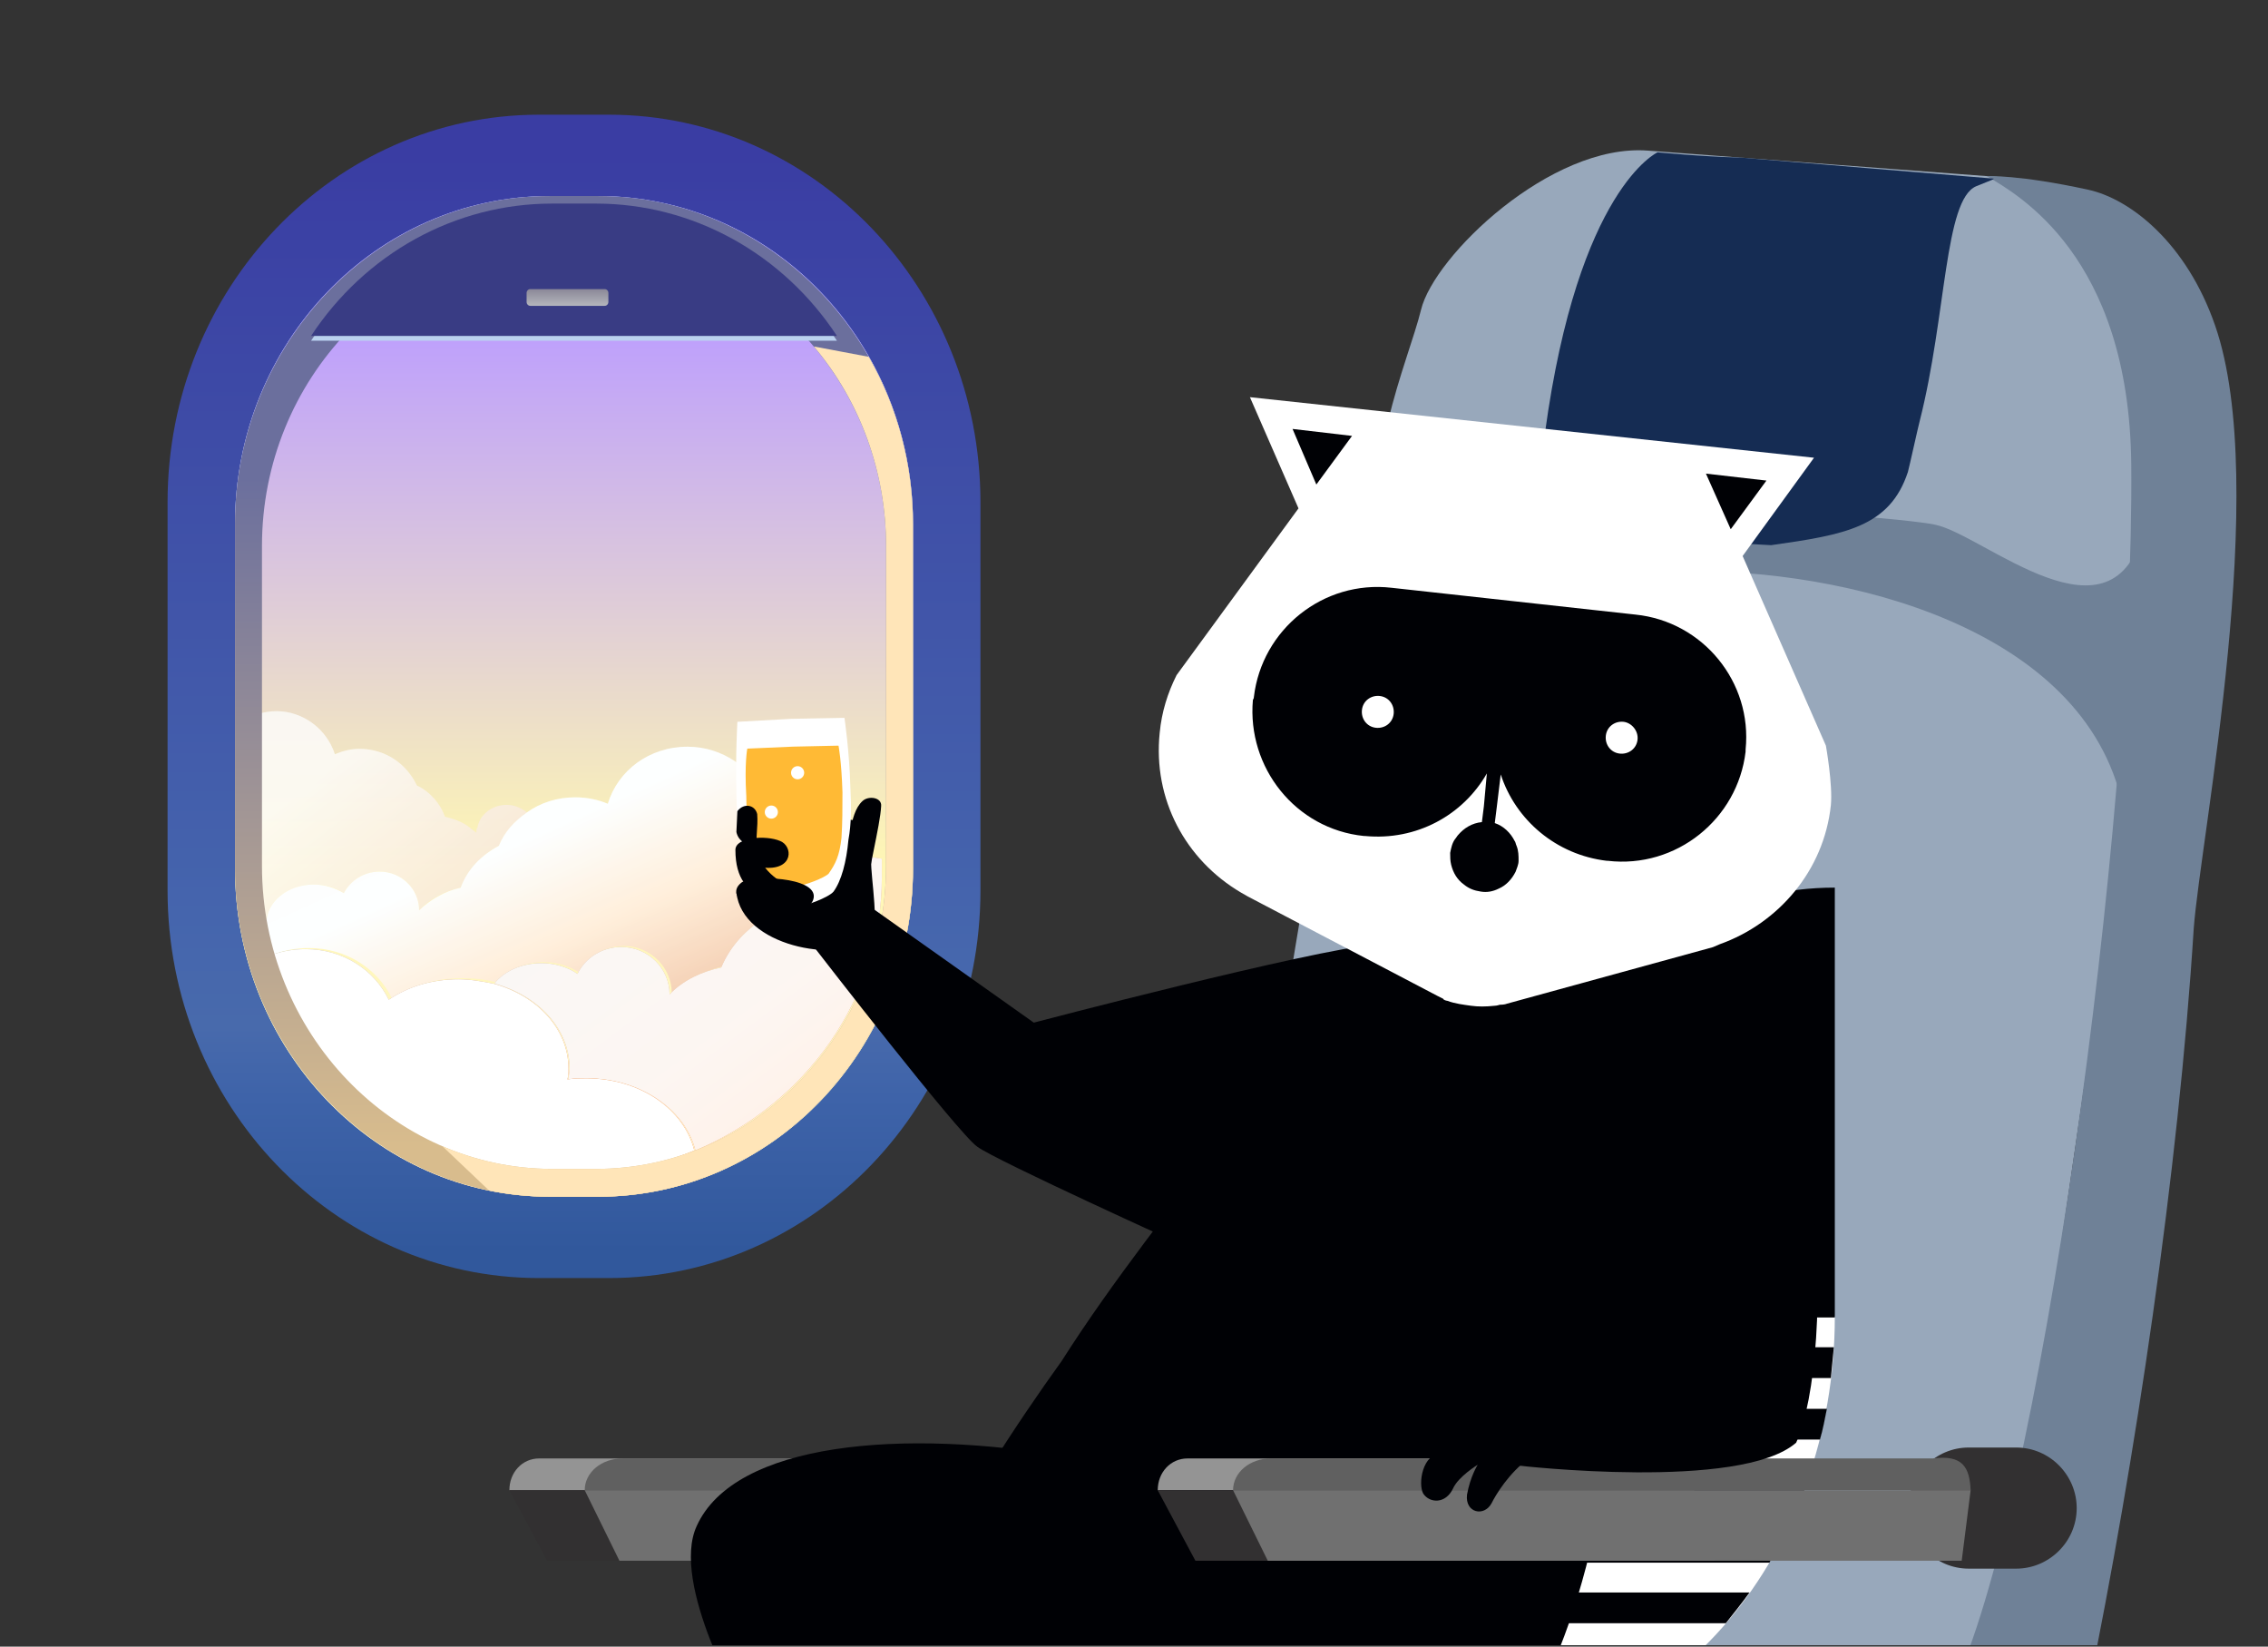
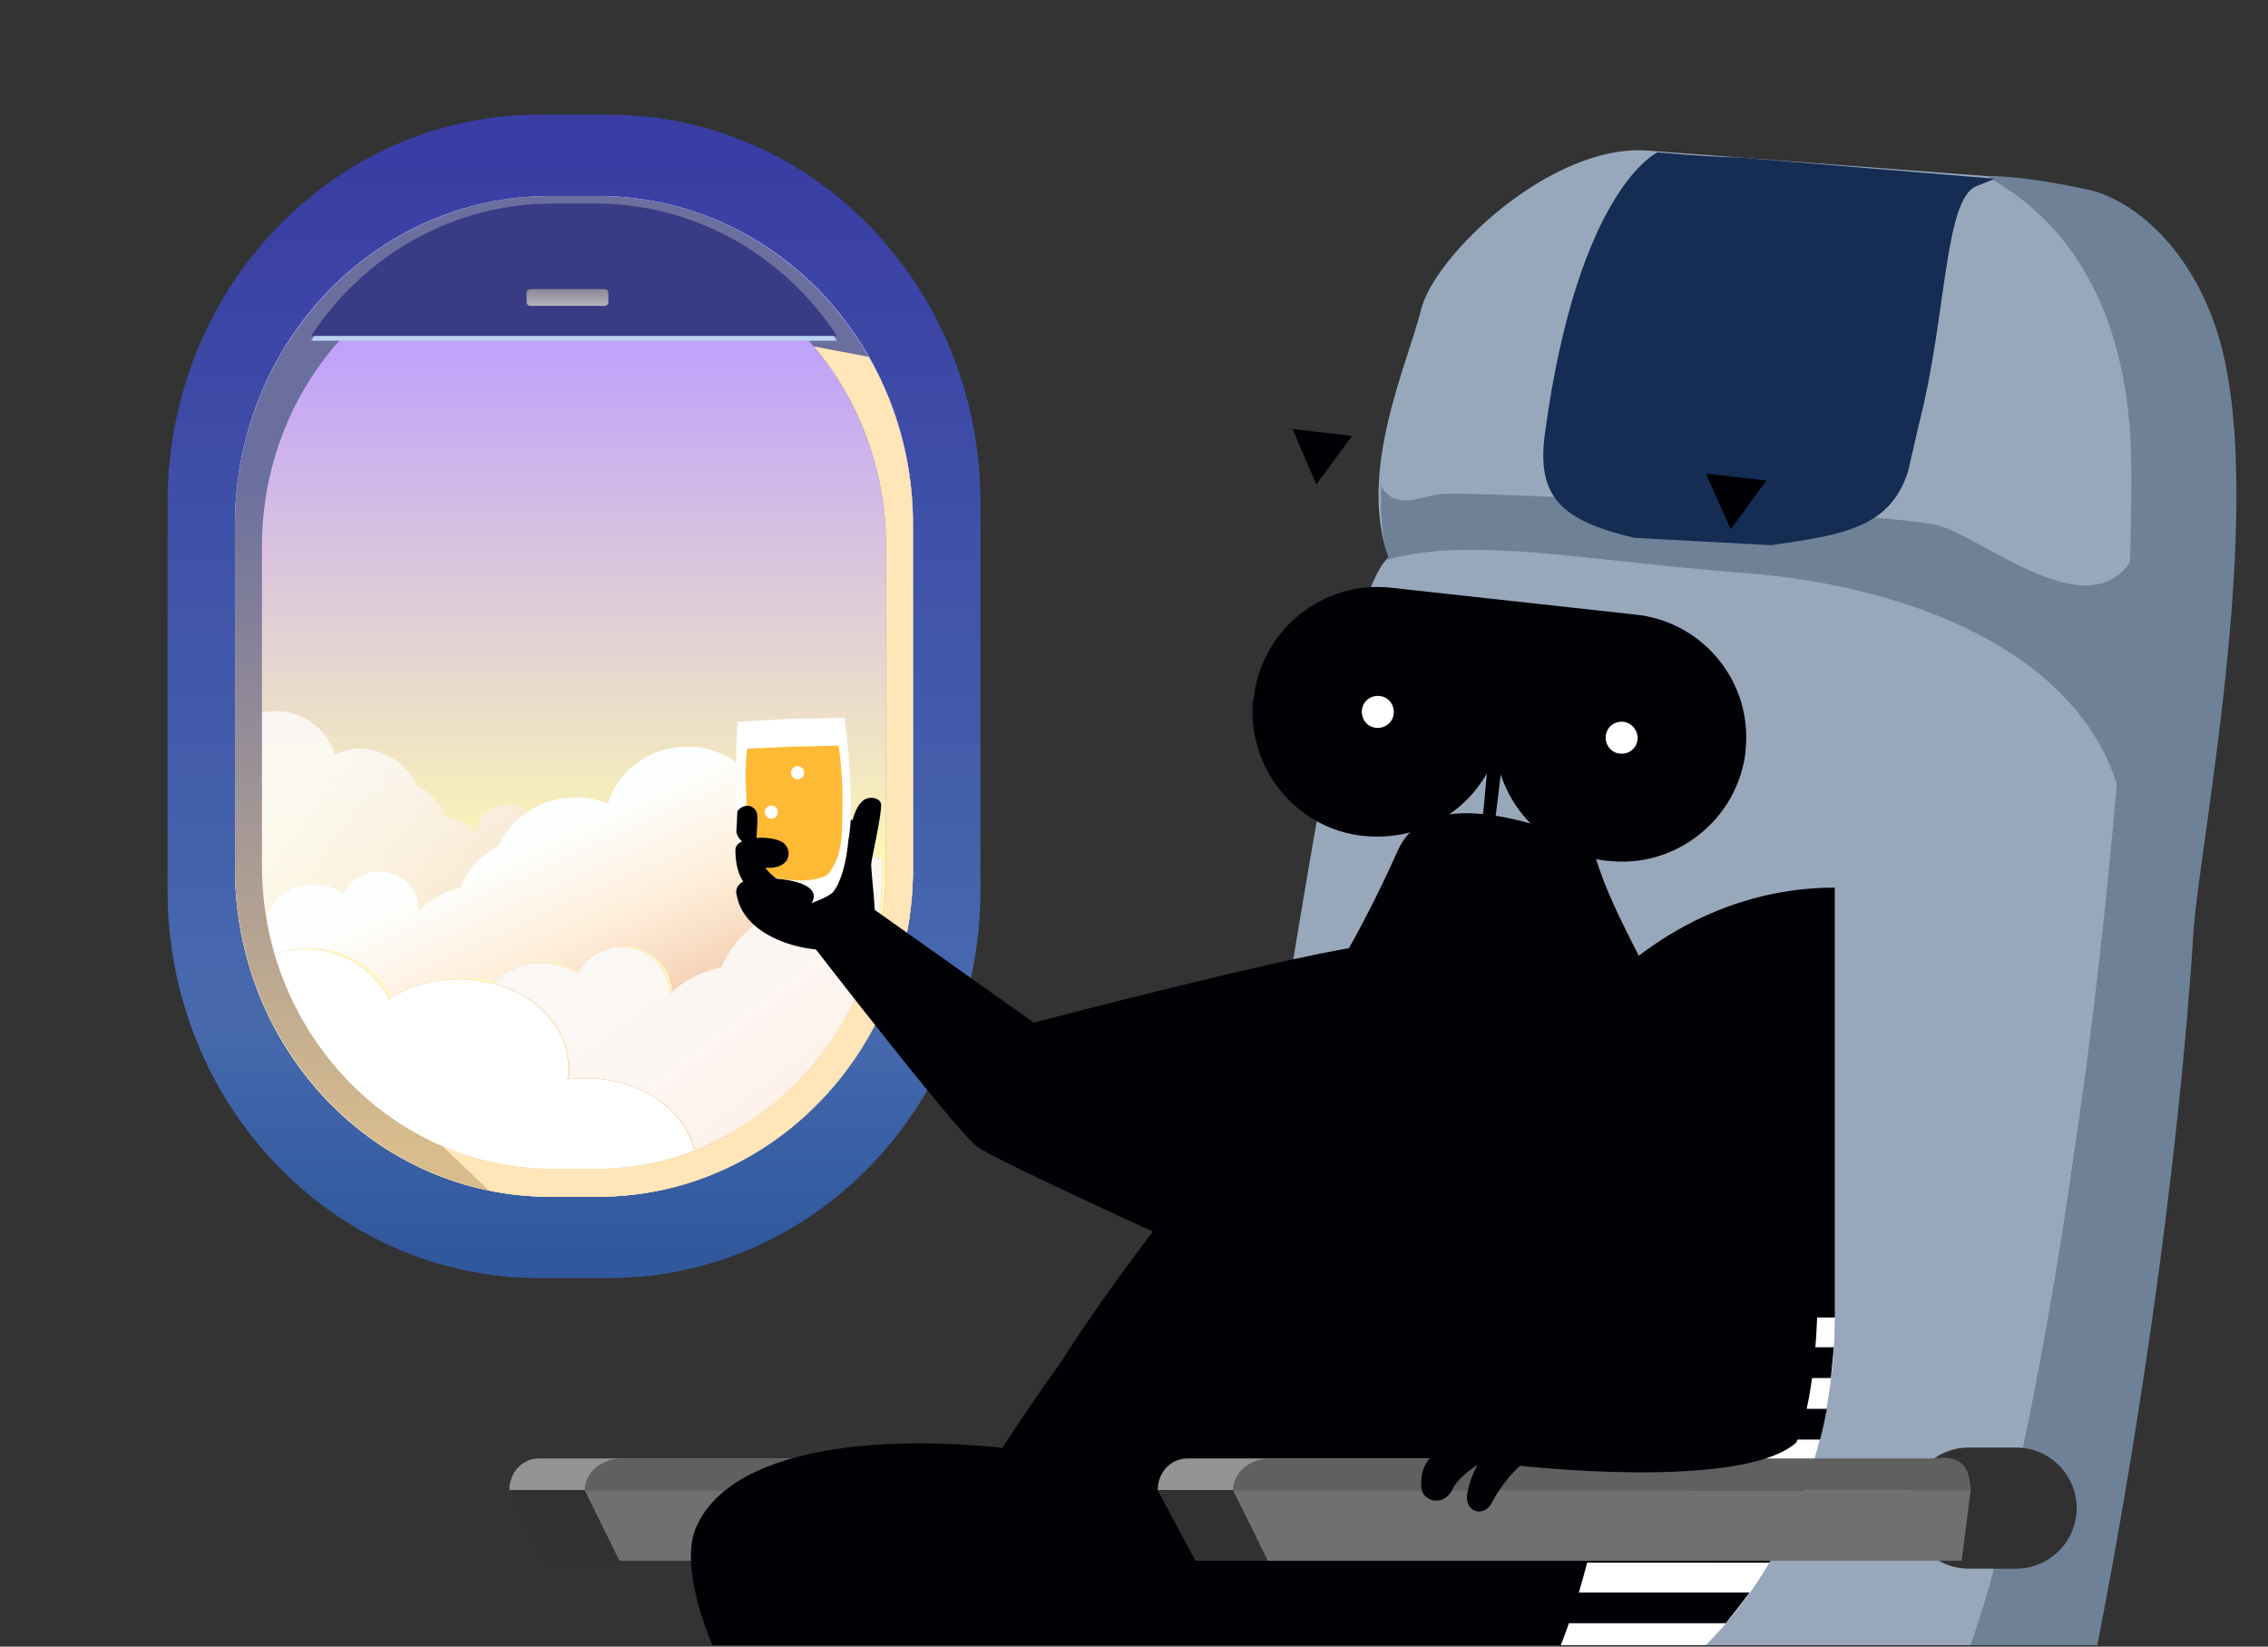
<svg xmlns="http://www.w3.org/2000/svg" width="383" height="278" viewBox="0 0 383 278" fill="none">
  <rect x="0" y="0" width="383" height="278" fill="#333333" stroke="none" />
  <g clip-path="url(#clip0_1176_22613)">
    <mask id="mask0_1176_22613" style="mask-type:alpha" maskUnits="userSpaceOnUse" x="0" y="-21" width="522" height="326">
      <path d="M121.939 -20.232L399.922 -20.232C467.204 -20.232 521.747 27.448 521.747 86.266V197.914C521.747 256.731 463.972 304.412 396.69 304.412H136.992C69.71 304.412 0.5 253.444 0.5 186.834V82.942C0.5 24.124 54.657 -20.232 121.939 -20.232Z" fill="url(#paint0_linear_1176_22613)" />
    </mask>
    <g mask="url(#mask0_1176_22613)">
      <path d="M91.026 19.364H102.841C137.485 19.364 165.569 48.657 165.569 84.793V150.343C165.569 186.478 137.485 215.771 102.841 215.771H91.026C56.382 215.771 28.298 186.478 28.298 150.343V84.793C28.298 48.657 56.382 19.364 91.026 19.364Z" fill="url(#paint1_linear_1176_22613)" />
      <path d="M92.819 33.096H101.048C130.393 33.096 154.181 57.909 154.181 88.517V146.618C154.181 177.226 130.393 202.038 101.048 202.038H92.819C63.475 202.038 39.686 177.226 39.686 146.618V88.517C39.686 57.909 63.475 33.096 92.819 33.096Z" fill="url(#paint2_linear_1176_22613)" />
      <path d="M92.819 33.096H101.048C130.393 33.096 154.181 57.909 154.181 88.517V146.618C154.181 177.226 130.393 202.038 101.048 202.038H92.819C63.475 202.038 39.686 177.226 39.686 146.618V88.517C39.686 57.909 63.475 33.096 92.819 33.096Z" fill="url(#paint3_linear_1176_22613)" />
      <path d="M56.548 127.338C57.876 126.792 59.203 126.429 60.721 126.429C65.083 126.429 68.687 128.974 70.394 132.609C72.671 133.7 74.378 135.699 75.136 137.881C76.654 138.244 78.171 138.789 79.309 139.698C79.689 140.062 80.068 140.244 80.448 140.607C80.448 140.244 80.447 139.88 80.637 139.698C81.016 137.517 83.103 135.881 85.569 135.881C86.897 135.881 88.035 136.426 88.983 137.153C86.897 138.608 85.189 140.607 84.241 142.788C81.396 144.243 79.12 146.787 77.792 149.878C75.136 150.423 72.671 151.695 70.774 153.695C70.774 150.059 67.739 147.151 64.135 147.151C61.48 147.151 59.203 148.605 58.065 150.786C56.737 149.878 55.03 149.332 52.944 149.332C48.581 149.332 44.977 152.241 44.977 155.876C44.977 156.058 44.977 156.421 44.977 156.603C44.788 156.603 44.598 156.603 44.598 156.603C44.029 153.877 43.839 150.968 43.839 148.06C43.839 142.97 43.839 131.7 43.839 120.43C44.788 120.248 45.547 120.067 46.684 120.067C51.237 120.067 55.22 123.157 56.548 127.338Z" fill="url(#paint4_linear_1176_22613)" fill-opacity="0.7" />
      <path opacity="0.3" d="M56.548 127.338C57.876 126.792 59.203 126.429 60.721 126.429C65.083 126.429 68.687 128.974 70.394 132.609C72.671 133.7 74.378 135.699 75.136 137.881C76.654 138.244 78.171 138.789 79.309 139.698C79.689 140.062 80.068 140.244 80.448 140.607C80.448 140.244 80.447 139.88 80.637 139.698C81.016 137.517 83.103 135.881 85.569 135.881C86.897 135.881 88.035 136.426 88.983 137.153C86.897 138.608 85.189 140.607 84.241 142.788C81.396 144.243 79.12 146.787 77.792 149.878C75.136 150.423 72.671 151.695 70.774 153.695C70.774 150.059 67.739 147.151 64.135 147.151C61.48 147.151 59.203 148.605 58.065 150.786C56.737 149.878 55.03 149.332 52.944 149.332C48.581 149.332 44.977 152.241 44.977 155.876C44.977 156.058 44.977 156.421 44.977 156.603C44.788 156.603 44.598 156.603 44.598 156.603C44.029 153.877 43.839 150.968 43.839 148.06C43.839 142.97 43.839 131.7 43.839 120.43C44.788 120.248 45.547 120.067 46.684 120.067C51.237 120.067 55.22 123.157 56.548 127.338Z" fill="white" />
      <path d="M44.978 155.876C44.978 152.241 48.582 149.332 52.944 149.332C54.841 149.332 56.548 149.878 58.066 150.787C59.204 148.605 61.48 147.151 64.136 147.151C67.74 147.151 70.774 150.059 70.774 153.695C72.671 151.877 75.137 150.423 77.793 149.878C78.931 146.788 81.207 144.424 84.242 142.789C85.19 140.425 86.897 138.608 88.984 137.154C91.26 135.518 94.105 134.609 97.14 134.609C99.037 134.609 100.933 134.972 102.641 135.699C104.348 130.064 109.659 126.065 116.108 126.065C121.988 126.065 127.109 129.701 129.196 134.609C129.765 134.609 130.144 134.609 130.713 134.609C136.783 134.609 142.094 138.426 143.991 143.697C144.18 144.061 144.18 144.424 144.37 144.606C137.921 145.152 132.42 148.969 129.954 154.604C126.35 156.422 123.505 159.512 122.178 163.147C118.763 163.874 115.918 165.51 113.452 167.692C113.452 163.329 109.848 159.694 105.296 159.694C102.071 159.694 99.226 161.511 97.899 164.238C96.191 163.147 94.105 162.42 91.829 162.42C88.415 162.42 85.569 163.874 83.862 165.874C81.966 165.329 80.069 165.147 77.982 165.147C73.43 165.147 69.447 166.419 66.222 168.6C63.756 163.511 58.445 160.057 52.186 160.057C50.099 160.057 48.013 160.421 46.116 161.148C45.737 159.512 45.357 157.876 44.978 156.24C45.168 156.24 45.357 156.24 45.357 156.24C44.978 156.24 44.978 156.058 44.978 155.876Z" fill="url(#paint5_linear_1176_22613)" />
      <path opacity="0.2" d="M44.978 155.876C44.978 152.241 48.582 149.332 52.944 149.332C54.841 149.332 56.548 149.878 58.066 150.787C59.204 148.605 61.48 147.151 64.136 147.151C67.74 147.151 70.774 150.059 70.774 153.695C72.671 151.877 75.137 150.423 77.793 149.878C78.931 146.788 81.207 144.424 84.242 142.789C85.19 140.425 86.897 138.608 88.984 137.154C91.26 135.518 94.105 134.609 97.14 134.609C99.037 134.609 100.933 134.972 102.641 135.699C104.348 130.064 109.659 126.065 116.108 126.065C121.988 126.065 127.109 129.701 129.196 134.609C129.765 134.609 130.144 134.609 130.713 134.609C136.783 134.609 142.094 138.426 143.991 143.697C144.18 144.061 144.18 144.424 144.37 144.606C137.921 145.152 132.42 148.969 129.954 154.604C126.35 156.422 123.505 159.512 122.178 163.147C118.763 163.874 115.918 165.51 113.452 167.692C113.452 163.329 109.848 159.694 105.296 159.694C102.071 159.694 99.226 161.511 97.899 164.238C96.191 163.147 94.105 162.42 91.829 162.42C88.415 162.42 85.569 163.874 83.862 165.874C81.966 165.329 80.069 165.147 77.982 165.147C73.43 165.147 69.447 166.419 66.222 168.6C63.756 163.511 58.445 160.057 52.186 160.057C50.099 160.057 48.013 160.421 46.116 161.148C45.737 159.512 45.357 157.876 44.978 156.24C45.168 156.24 45.357 156.24 45.357 156.24C44.978 156.24 44.978 156.058 44.978 155.876Z" fill="white" />
      <path d="M99.226 182.052C98.088 182.052 96.95 182.052 96.002 182.234C96.002 181.689 96.191 180.961 96.191 180.416C96.191 173.69 90.88 168.055 83.483 166.056C85.19 163.875 88.225 162.602 91.449 162.602C93.725 162.602 96.002 163.329 97.519 164.42C98.847 161.693 101.692 159.876 104.917 159.876C109.469 159.876 113.073 163.511 113.073 167.874C115.349 165.511 118.384 164.056 121.798 163.329C123.315 159.694 126.161 156.604 129.575 154.786C132.041 149.333 137.541 145.334 143.99 144.788C144.37 144.788 144.939 144.607 145.318 144.607C146.646 144.607 147.784 144.788 148.922 144.97C148.922 146.061 148.922 147.151 148.922 148.06C148.922 168.783 136.024 186.415 117.435 194.231C115.728 187.324 108.141 182.052 99.226 182.052Z" fill="url(#paint6_linear_1176_22613)" />
      <path opacity="0.9" d="M99.226 182.052C98.088 182.052 96.95 182.052 96.002 182.234C96.002 181.689 96.191 180.961 96.191 180.416C96.191 173.69 90.88 168.055 83.483 166.056C85.19 163.875 88.225 162.602 91.449 162.602C93.725 162.602 96.002 163.329 97.519 164.42C98.847 161.693 101.692 159.876 104.917 159.876C109.469 159.876 113.073 163.511 113.073 167.874C115.349 165.511 118.384 164.056 121.798 163.329C123.315 159.694 126.161 156.604 129.575 154.786C132.041 149.333 137.541 145.334 143.99 144.788C144.37 144.788 144.939 144.607 145.318 144.607C146.646 144.607 147.784 144.788 148.922 144.97C148.922 146.061 148.922 147.151 148.922 148.06C148.922 168.783 136.024 186.415 117.435 194.231C115.728 187.324 108.141 182.052 99.226 182.052Z" fill="white" />
      <path d="M65.653 168.782C68.878 166.601 72.861 165.328 77.413 165.328C79.5 165.328 81.397 165.692 83.293 166.055C90.691 168.055 96.002 173.69 96.002 180.416C96.002 180.961 96.002 181.688 95.812 182.233C96.95 182.052 97.899 182.052 99.037 182.052C108.142 182.052 115.539 187.323 117.246 194.23C110.797 196.957 103.589 198.411 96.192 198.411C71.913 198.411 51.617 182.779 45.547 161.329C47.444 160.602 49.531 160.239 51.617 160.239C57.877 160.239 63.188 163.692 65.653 168.782Z" fill="url(#paint7_linear_1176_22613)" />
      <path d="M65.653 168.782C68.878 166.601 72.861 165.328 77.413 165.328C79.5 165.328 81.397 165.692 83.293 166.055C90.691 168.055 96.002 173.69 96.002 180.416C96.002 180.961 96.002 181.688 95.812 182.233C96.95 182.052 97.899 182.052 99.037 182.052C108.142 182.052 115.539 187.323 117.246 194.23C110.797 196.957 103.589 198.411 96.192 198.411C71.913 198.411 51.617 182.779 45.547 161.329C47.444 160.602 49.531 160.239 51.617 160.239C57.877 160.239 63.188 163.692 65.653 168.782Z" fill="white" />
      <path d="M92.819 33.096H101.052C130.271 33.096 154.181 58.035 154.181 88.513V146.618C154.181 177.099 130.271 202.038 101.052 202.038H92.819C63.596 202.038 39.686 177.099 39.686 146.618V88.497C39.686 58.035 63.596 33.096 92.819 33.096ZM44.239 146.201C44.239 174.33 66.305 197.346 93.273 197.346H100.594C127.562 197.346 149.628 174.33 149.628 146.201V92.173C149.628 64.043 127.562 41.027 100.594 41.027H93.273C66.305 41.027 44.239 64.043 44.239 92.173V146.201Z" fill="url(#paint8_linear_1176_22613)" />
      <path d="M93.273 197.347H100.594C127.562 197.347 149.628 174.331 149.628 146.201V92.173C149.631 79.772 145.295 67.796 137.433 58.493L146.709 60.242C151.606 68.781 154.189 78.547 154.181 88.497V146.618C154.181 177.1 130.271 202.039 101.052 202.039H92.819C89.388 202.039 85.966 201.691 82.599 200.999L74.72 193.517C80.604 196.05 86.908 197.351 93.273 197.347Z" fill="#FFE5B8" />
      <path d="M141.337 57.525H52.529C57.052 50.648 63.109 45.021 70.18 41.129C77.251 37.236 85.123 35.195 93.118 35.181H100.752C108.747 35.196 116.618 37.237 123.688 41.13C130.758 45.022 136.815 50.648 141.337 57.525Z" fill="#BAD2EF" />
      <path d="M141.337 56.716H52.529C57.052 49.839 63.109 44.212 70.18 40.32C77.251 36.427 85.123 34.386 93.118 34.372H100.752C108.747 34.387 116.618 36.428 123.688 40.321C130.758 44.213 136.815 49.84 141.337 56.716Z" fill="#393C84" />
      <path d="M89.553 48.805H102.113C102.458 48.805 102.738 49.097 102.738 49.457V50.983C102.738 51.343 102.458 51.635 102.113 51.635H89.553C89.208 51.635 88.928 51.343 88.928 50.983V49.457C88.928 49.097 89.208 48.805 89.553 48.805Z" fill="url(#paint9_linear_1176_22613)" />
      <path d="M165.707 246.226H91.042C88.196 246.226 86.02 248.572 86.02 251.589H170.73C170.73 248.572 168.386 246.226 165.707 246.226Z" fill="#949494" />
      <path d="M180.104 263.49H92.381L86.019 251.59H176.589L180.104 263.49Z" fill="#323031" />
      <path d="M216.935 246.227H105.104C101.588 246.227 98.743 248.574 98.743 251.591H223.296C223.129 247.736 221.957 245.557 216.935 246.227Z" fill="#606060" />
      <path d="M221.79 263.49H104.602L98.743 251.59H223.297L221.79 263.49Z" fill="#707070" />
      <path d="M278.259 25.425C261.898 24.194 242.168 43.214 239.974 52.293C237.793 61.205 229.194 79.551 234.482 94.067C227.61 100.609 222.114 140.198 211.725 202.446C203.877 248.749 186.744 277.881 183.272 306.193C142.618 313.218 172.84 310.955 162.543 311.692C161.696 311.797 160.694 311.721 159.847 311.826C154.647 311.77 135.13 312.318 160.31 327.996C181.646 341.199 197.366 335.323 233.6 326.789C242.662 324.613 252.077 326.667 259.893 332.129C263.081 334.386 266.82 336.012 270.981 336.493C276.311 337.062 281.599 335.948 286.333 333.279L320.918 313.191C327.948 309.014 335.134 298.294 336.443 289.82L369.054 66.042C369.69 62.056 369.002 57.802 367.622 53.833C362.939 40.202 332.516 29.508 337.691 29.898L278.259 25.425Z" fill="#98A8BB" />
      <path d="M326.73 88.572C317.804 86.724 248.268 82.667 243.005 83.447C239.437 84.019 235.588 86.082 233.206 82.037C233.226 86.241 233.103 90.097 234.484 94.067C234.304 94.221 234.292 94.388 234.112 94.543C248.525 90.418 268.01 94.741 294.721 96.751C325.104 99.038 361.823 113.063 359.196 147.992C363.203 148.294 367.972 111.677 368.343 111.2L362.118 89.05C356.979 110.513 335.002 90.203 326.73 88.572Z" fill="#6F8197" />
      <path d="M374.081 54.99C369.256 41.013 359.742 33.574 352.639 32.03C340.911 29.467 335.518 29.733 335.518 29.733C340.659 32.81 359.526 43.138 359.905 78.295C360.442 140.356 344.001 256.27 329.756 284.947C315.344 313.613 301.611 317.621 301.611 317.621C301.611 317.621 253.071 355.82 256.313 359.593C256.313 359.593 303.75 369.551 330.002 357.576C341.307 352.376 365.301 238.712 370.459 156.741C371.628 141.198 383.461 82.085 374.081 54.99Z" fill="#6F8197" />
      <path d="M293.952 26.605C287.249 26.436 279.916 25.716 279.916 25.716C279.916 25.716 266.534 31.768 260.912 73.028C259.44 83.674 263.325 87.832 276.029 90.805L299.104 92.038C311.492 90.281 319.143 89.008 322.197 79.657C322.426 78.834 323.956 71.89 324.186 71.067C328.715 53.256 328.337 33.731 333.713 31.446C336.831 30.168 336.652 30.323 336.664 30.156L293.952 26.605Z" fill="#152C53" />
      <path d="M332.447 264.83H340.483C346.008 264.83 350.695 260.305 350.695 254.606C350.695 249.075 346.175 244.382 340.483 244.382H332.447C326.923 244.382 322.235 248.907 322.235 254.606C322.235 260.305 326.923 264.83 332.447 264.83Z" fill="#323031" />
      <path d="M248.575 294.832C282.392 294.832 309.848 262.316 309.848 222.258H248.575V294.832Z" fill="white" />
      <path d="M309.848 149.852C276.031 149.852 248.575 182.368 248.575 222.426H309.848V149.852Z" fill="#000105" />
      <path d="M248.576 258.629H301.645C300.808 260.472 299.804 262.148 298.799 263.824H248.576V258.629ZM248.576 248.237H305.831C305.328 250.081 304.659 251.757 303.989 253.433H248.743V248.237H248.576ZM248.576 268.853H295.451C294.112 270.696 292.773 272.372 291.433 274.048H248.576V268.853ZM248.576 279.244H286.411C284.402 281.088 282.226 282.764 280.049 284.44H248.576V279.244ZM248.576 289.636H271.177C264.145 292.988 256.612 294.832 248.576 294.832V289.636ZM248.576 237.845H308.509C308.174 239.521 307.84 241.365 307.337 243.041H248.576V237.845ZM309.681 227.454C309.514 229.13 309.346 230.973 309.179 232.65H248.576V227.454H309.681Z" fill="#000105" />
      <path d="M174.58 172.647L145.953 152.366L137.749 160.244C137.749 160.244 161.857 191.419 165.037 193.598C168.218 195.944 200.026 210.358 200.026 210.358L222.292 185.72C222.292 185.72 268.498 159.574 262.303 158.233C255.942 156.892 232.504 159.406 232.504 159.406C221.12 160.412 174.58 172.647 174.58 172.647Z" fill="#000105" />
      <path d="M254.77 296.507C261.969 282.596 265.652 274.383 269.167 259.131C272.85 243.376 277.873 211.699 278.877 200.637C279.882 187.898 280.217 187.396 279.882 169.127C279.882 165.439 271.511 153.707 268.833 142.477C257.616 138.287 240.875 132.756 236.02 143.65C219.781 180.189 197.181 201.642 179.268 229.8C172.236 239.521 160.35 257.455 159.513 262.651C156.5 283.434 249.246 307.234 254.77 296.507Z" fill="#000105" />
-       <path d="M195.841 123.705C196.176 120.186 197.181 117.001 198.687 113.984L219.279 85.826L211.076 67.054L306.333 77.278L294.279 93.871L308.342 125.884C308.342 125.884 309.514 132.421 309.179 135.941C308.007 147.003 300.306 155.886 290.429 159.406L289.257 159.908L254.435 169.462C254.435 169.462 254.101 169.63 253.264 169.63C253.264 169.63 252.761 169.797 252.426 169.797C250.92 169.965 249.58 169.965 248.409 169.797C247.237 169.63 245.73 169.462 244.391 168.959C244.223 168.959 243.721 168.792 243.721 168.624C243.051 168.289 242.717 168.121 242.717 168.121L210.741 151.36L209.569 150.69C200.194 145.159 194.67 134.935 195.841 123.705Z" fill="white" />
      <path d="M211.745 117.672C213.085 106.275 223.464 97.894 235.016 99.235L276.199 103.76C287.583 104.934 295.953 115.158 294.781 126.555V126.723V126.89C293.442 138.287 283.063 146.668 271.511 145.327C271.511 145.327 271.511 145.327 271.344 145.327C262.806 144.321 255.942 138.455 253.431 130.745L252.761 136.276L252.426 138.958C253.933 139.461 255.105 140.634 255.775 141.975C255.942 142.142 255.942 142.478 256.109 142.813C256.444 143.651 256.444 144.489 256.444 145.327C256.444 145.997 256.109 146.668 255.942 147.171C255.272 148.511 254.268 149.517 253.096 150.02C252.092 150.523 251.087 150.69 250.083 150.523C248.911 150.355 248.074 150.02 247.237 149.349C246.065 148.511 245.395 147.338 245.06 145.997C244.893 145.327 244.893 144.656 244.893 143.986C245.06 143.148 245.228 142.31 245.73 141.64C245.897 141.472 246.065 141.137 246.232 140.969C247.237 139.796 248.576 138.958 250.25 138.79L250.585 136.109L251.087 130.578C247.069 137.617 239.201 141.975 230.495 141.137C230.495 141.137 230.495 141.137 230.328 141.137C218.777 139.963 210.574 129.572 211.578 118.175C211.745 117.839 211.745 117.839 211.745 117.672C211.745 117.839 211.745 117.672 211.745 117.672Z" fill="#000105" />
      <path d="M235.35 120.521C235.183 122.03 233.843 123.035 232.337 122.868C230.83 122.7 229.825 121.359 229.993 119.851C230.16 118.342 231.5 117.337 233.006 117.504C234.513 117.672 235.517 119.013 235.35 120.521Z" fill="white" />
      <path d="M276.534 124.879C276.366 126.388 275.027 127.393 273.52 127.226C272.013 127.058 271.009 125.717 271.176 124.209C271.344 122.7 272.683 121.695 274.19 121.862C275.529 122.03 276.701 123.371 276.534 124.879Z" fill="white" />
      <path d="M288.085 79.96L292.27 89.346L298.297 81.134L288.085 79.96Z" fill="#000105" />
      <path d="M218.274 72.417L222.292 81.803L228.319 73.591L218.274 72.417Z" fill="#000105" />
      <path d="M124.357 150.691C125.361 159.741 141.266 162.591 146.79 158.736C148.799 157.395 146.958 147.841 147.125 145.327C148.464 133.93 138.252 139.629 134.569 141.305" fill="#000105" />
      <path d="M143.609 133.092C143.441 126.723 142.604 121.192 142.604 121.192L133.564 121.359L124.524 121.862C124.524 121.862 124.189 127.393 124.357 133.762C124.357 136.779 124.691 139.796 125.194 142.645C125.863 146.165 126.868 149.35 128.374 151.026C129.044 151.864 133.229 153.205 134.569 153.037C135.908 153.037 139.926 151.529 140.763 150.523C142.102 148.679 142.939 145.495 143.274 141.807C143.776 139.126 143.776 136.109 143.609 133.092Z" fill="white" />
-       <path d="M142.269 133.763C142.102 128.399 141.6 125.885 141.6 125.885L133.899 126.053L126.198 126.388C126.198 126.388 125.696 128.902 126.031 134.433C126.031 136.947 126.365 139.629 126.7 141.976C127.202 144.993 128.039 146.333 129.379 147.842C130.048 148.512 133.564 149.685 134.736 149.518C135.908 149.518 139.256 148.177 139.926 147.507C141.098 145.831 141.767 144.49 142.102 141.473C142.269 138.959 142.269 136.277 142.269 133.763Z" fill="#FFBA35" />
+       <path d="M142.269 133.763C142.102 128.399 141.6 125.885 141.6 125.885L133.899 126.053L126.198 126.388C126.198 126.388 125.696 128.902 126.031 134.433C126.031 136.947 126.365 139.629 126.7 141.976C127.202 144.993 128.039 146.333 129.379 147.842C135.908 149.518 139.256 148.177 139.926 147.507C141.098 145.831 141.767 144.49 142.102 141.473C142.269 138.959 142.269 136.277 142.269 133.763Z" fill="#FFBA35" />
      <path d="M130.257 138.211C129.645 138.211 129.148 137.715 129.148 137.103C129.148 136.491 129.645 135.995 130.257 135.995C130.87 135.995 131.366 136.491 131.366 137.103C131.366 137.715 130.87 138.211 130.257 138.211Z" fill="white" />
      <path d="M134.694 131.569C134.081 131.569 133.585 131.072 133.585 130.458C133.585 129.845 134.081 129.347 134.694 129.347C135.306 129.347 135.803 129.845 135.803 130.458C135.803 131.072 135.306 131.569 134.694 131.569Z" fill="white" />
      <path d="M142.939 146.668C143.441 143.148 143.274 137.45 145.618 135.271C146.622 134.265 148.966 134.6 148.799 136.109C148.631 139.461 146.455 147.506 146.12 152.199C143.776 153.037 144.111 149.014 143.274 147.338" fill="#000105" />
      <path d="M124.524 136.946C125.696 135.438 127.538 135.941 127.872 137.449C128.04 139.796 127.538 141.472 127.872 143.148C126.366 142.813 124.692 142.142 124.357 140.466" fill="#000105" />
      <path d="M128.878 151.528C126.366 150.355 124.19 148.511 124.19 143.483C124.19 141.304 129.38 140.969 131.724 141.974C133.9 142.813 134.067 146.835 129.212 146.5C130.552 148.176 131.556 148.511 132.895 149.684" fill="#000105" />
      <path d="M125.193 149.015C126.867 147.674 137.917 148.009 137.414 151.529C136.912 155.216 127.37 153.54 126.03 152.702C124.524 151.864 123.519 150.355 125.193 149.015Z" fill="#000105" />
      <path d="M254.771 296.508C254.771 296.508 248.409 315.28 213.085 315.28C191.322 315.28 166.712 313.772 166.712 313.772L147.627 367.908L117.661 365.227C120.004 351.315 135.406 352.321 135.406 352.321L139.424 295.838C140.931 289.469 166.545 270.529 178.933 267.177" fill="#000105" />
      <path d="M180.942 246.059C152.314 241.03 124.022 243.544 117.66 257.623C113.14 267.345 125.529 288.631 125.529 288.631C125.529 288.631 113.475 297.849 120.841 306.229C126.198 315.783 153.151 302.374 153.151 302.374L186.299 252.428L180.942 246.059Z" fill="#000105" />
      <path d="M275.194 246.226H200.529C197.683 246.226 195.507 248.572 195.507 251.589H280.217C280.217 248.572 277.873 246.226 275.194 246.226Z" fill="#949494" />
      <path d="M289.59 263.49H201.867L195.505 251.59H286.075L289.59 263.49Z" fill="#323031" />
      <path d="M326.422 246.227H214.591C211.076 246.227 208.23 248.574 208.23 251.591H332.784C332.616 247.736 331.444 245.557 326.422 246.227Z" fill="#606060" />
      <path d="M331.277 263.49H214.089L208.23 251.59H332.784L331.277 263.49Z" fill="#707070" />
      <path d="M283.732 162.942C309.848 169.479 309.848 229.314 303.319 243.561C293.944 251.773 256.276 247.416 256.276 247.416" fill="#000105" />
      <path d="M258.196 246.205C254.77 248.733 252.606 252.344 251.885 253.788C250.622 256.135 247.376 255.413 247.737 252.344C248.278 249.275 249.54 247.289 249.54 247.289C249.54 247.289 246.294 249.275 245.393 251.261C244.13 253.969 241.425 253.788 240.343 252.163C239.442 250.538 240.163 245.303 243.589 245.303" fill="#000105" />
    </g>
  </g>
  <defs>
    <linearGradient id="paint0_linear_1176_22613" x1="131.685" y1="-0.736" x2="131.685" y2="410.231" gradientUnits="userSpaceOnUse">
      <stop offset="0.057" stop-color="#BD9FFD" />
      <stop offset="0.482" stop-color="#FFF7B4" />
      <stop offset="1" stop-color="#FEF8EF" />
    </linearGradient>
    <linearGradient id="paint1_linear_1176_22613" x1="96.933" y1="25.955" x2="96.933" y2="211.411" gradientUnits="userSpaceOnUse">
      <stop stop-color="#3A3DA3" />
      <stop offset="0.693" stop-color="#4565AD" />
      <stop offset="0.795" stop-color="#486AAC" />
      <stop offset="0.859" stop-color="#3E63A9" />
      <stop offset="1" stop-color="#31589C" />
    </linearGradient>
    <linearGradient id="paint2_linear_1176_22613" x1="96.934" y1="67.988" x2="96.634" y2="244.353" gradientUnits="userSpaceOnUse">
      <stop offset="0.057" stop-color="#88C6FF" />
      <stop offset="0.288" stop-color="#C8DBFF" />
      <stop offset="0.575" stop-color="#FFF7B4" />
      <stop offset="1" stop-color="#FF9696" />
    </linearGradient>
    <linearGradient id="paint3_linear_1176_22613" x1="96.901" y1="43.242" x2="96.901" y2="257.106" gradientUnits="userSpaceOnUse">
      <stop offset="0.057" stop-color="#BD9FFD" />
      <stop offset="0.482" stop-color="#FFF7B4" />
      <stop offset="1" stop-color="#FEF8EF" />
    </linearGradient>
    <linearGradient id="paint4_linear_1176_22613" x1="17.443" y1="91.892" x2="110.644" y2="211.158" gradientUnits="userSpaceOnUse">
      <stop offset="0.351" stop-color="#FDFDFD" />
      <stop offset="0.879" stop-color="#E6A378" />
      <stop offset="0.993" stop-color="#F7975D" />
    </linearGradient>
    <linearGradient id="paint5_linear_1176_22613" x1="74.347" y1="87.347" x2="123.865" y2="196.228" gradientUnits="userSpaceOnUse">
      <stop offset="0.006" stop-color="white" />
      <stop offset="0.205" stop-color="#FCFCFC" />
      <stop offset="0.465" stop-color="#FCFFFF" />
      <stop offset="0.619" stop-color="#FFEAD1" />
      <stop offset="0.879" stop-color="#E6A378" />
      <stop offset="0.993" stop-color="#F7975D" />
    </linearGradient>
    <linearGradient id="paint6_linear_1176_22613" x1="24.866" y1="43.164" x2="135.774" y2="192.28" gradientUnits="userSpaceOnUse">
      <stop offset="0.006" stop-color="#27AAE1" />
      <stop offset="0.108" stop-color="#47B5E3" />
      <stop offset="0.331" stop-color="#97D0E8" />
      <stop offset="0.351" stop-color="#9FD3E8" />
      <stop offset="0.517" stop-color="#B3C5C8" />
      <stop offset="0.879" stop-color="#E6A378" />
      <stop offset="0.993" stop-color="#FF6B11" />
    </linearGradient>
    <linearGradient id="paint7_linear_1176_22613" x1="-8.893" y1="68.274" x2="102.015" y2="217.389" gradientUnits="userSpaceOnUse">
      <stop offset="0.006" stop-color="#27AAE1" />
      <stop offset="0.108" stop-color="#47B5E3" />
      <stop offset="0.331" stop-color="#97D0E8" />
      <stop offset="0.351" stop-color="#9FD3E8" />
      <stop offset="0.517" stop-color="#B3C5C8" />
      <stop offset="0.879" stop-color="#F3792A" />
      <stop offset="0.993" stop-color="#FF6000" />
    </linearGradient>
    <linearGradient id="paint8_linear_1176_22613" x1="96.934" y1="39.886" x2="96.934" y2="194.796" gradientUnits="userSpaceOnUse">
      <stop offset="0.263" stop-color="#6B6F9D" />
      <stop offset="0.99" stop-color="#D8BC8D" />
    </linearGradient>
    <linearGradient id="paint9_linear_1176_22613" x1="95.833" y1="47.776" x2="95.833" y2="52.691" gradientUnits="userSpaceOnUse">
      <stop offset="0.01" stop-color="#7C788B" />
      <stop offset="1" stop-color="#C3C6CA" />
    </linearGradient>
    <clipPath id="clip0_1176_22613">
      <path d="M382.5 0.75H0.5V277.75H376.5C379.814 277.75 382.5 275.064 382.5 271.75V0.75Z" fill="white" />
    </clipPath>
  </defs>
</svg>